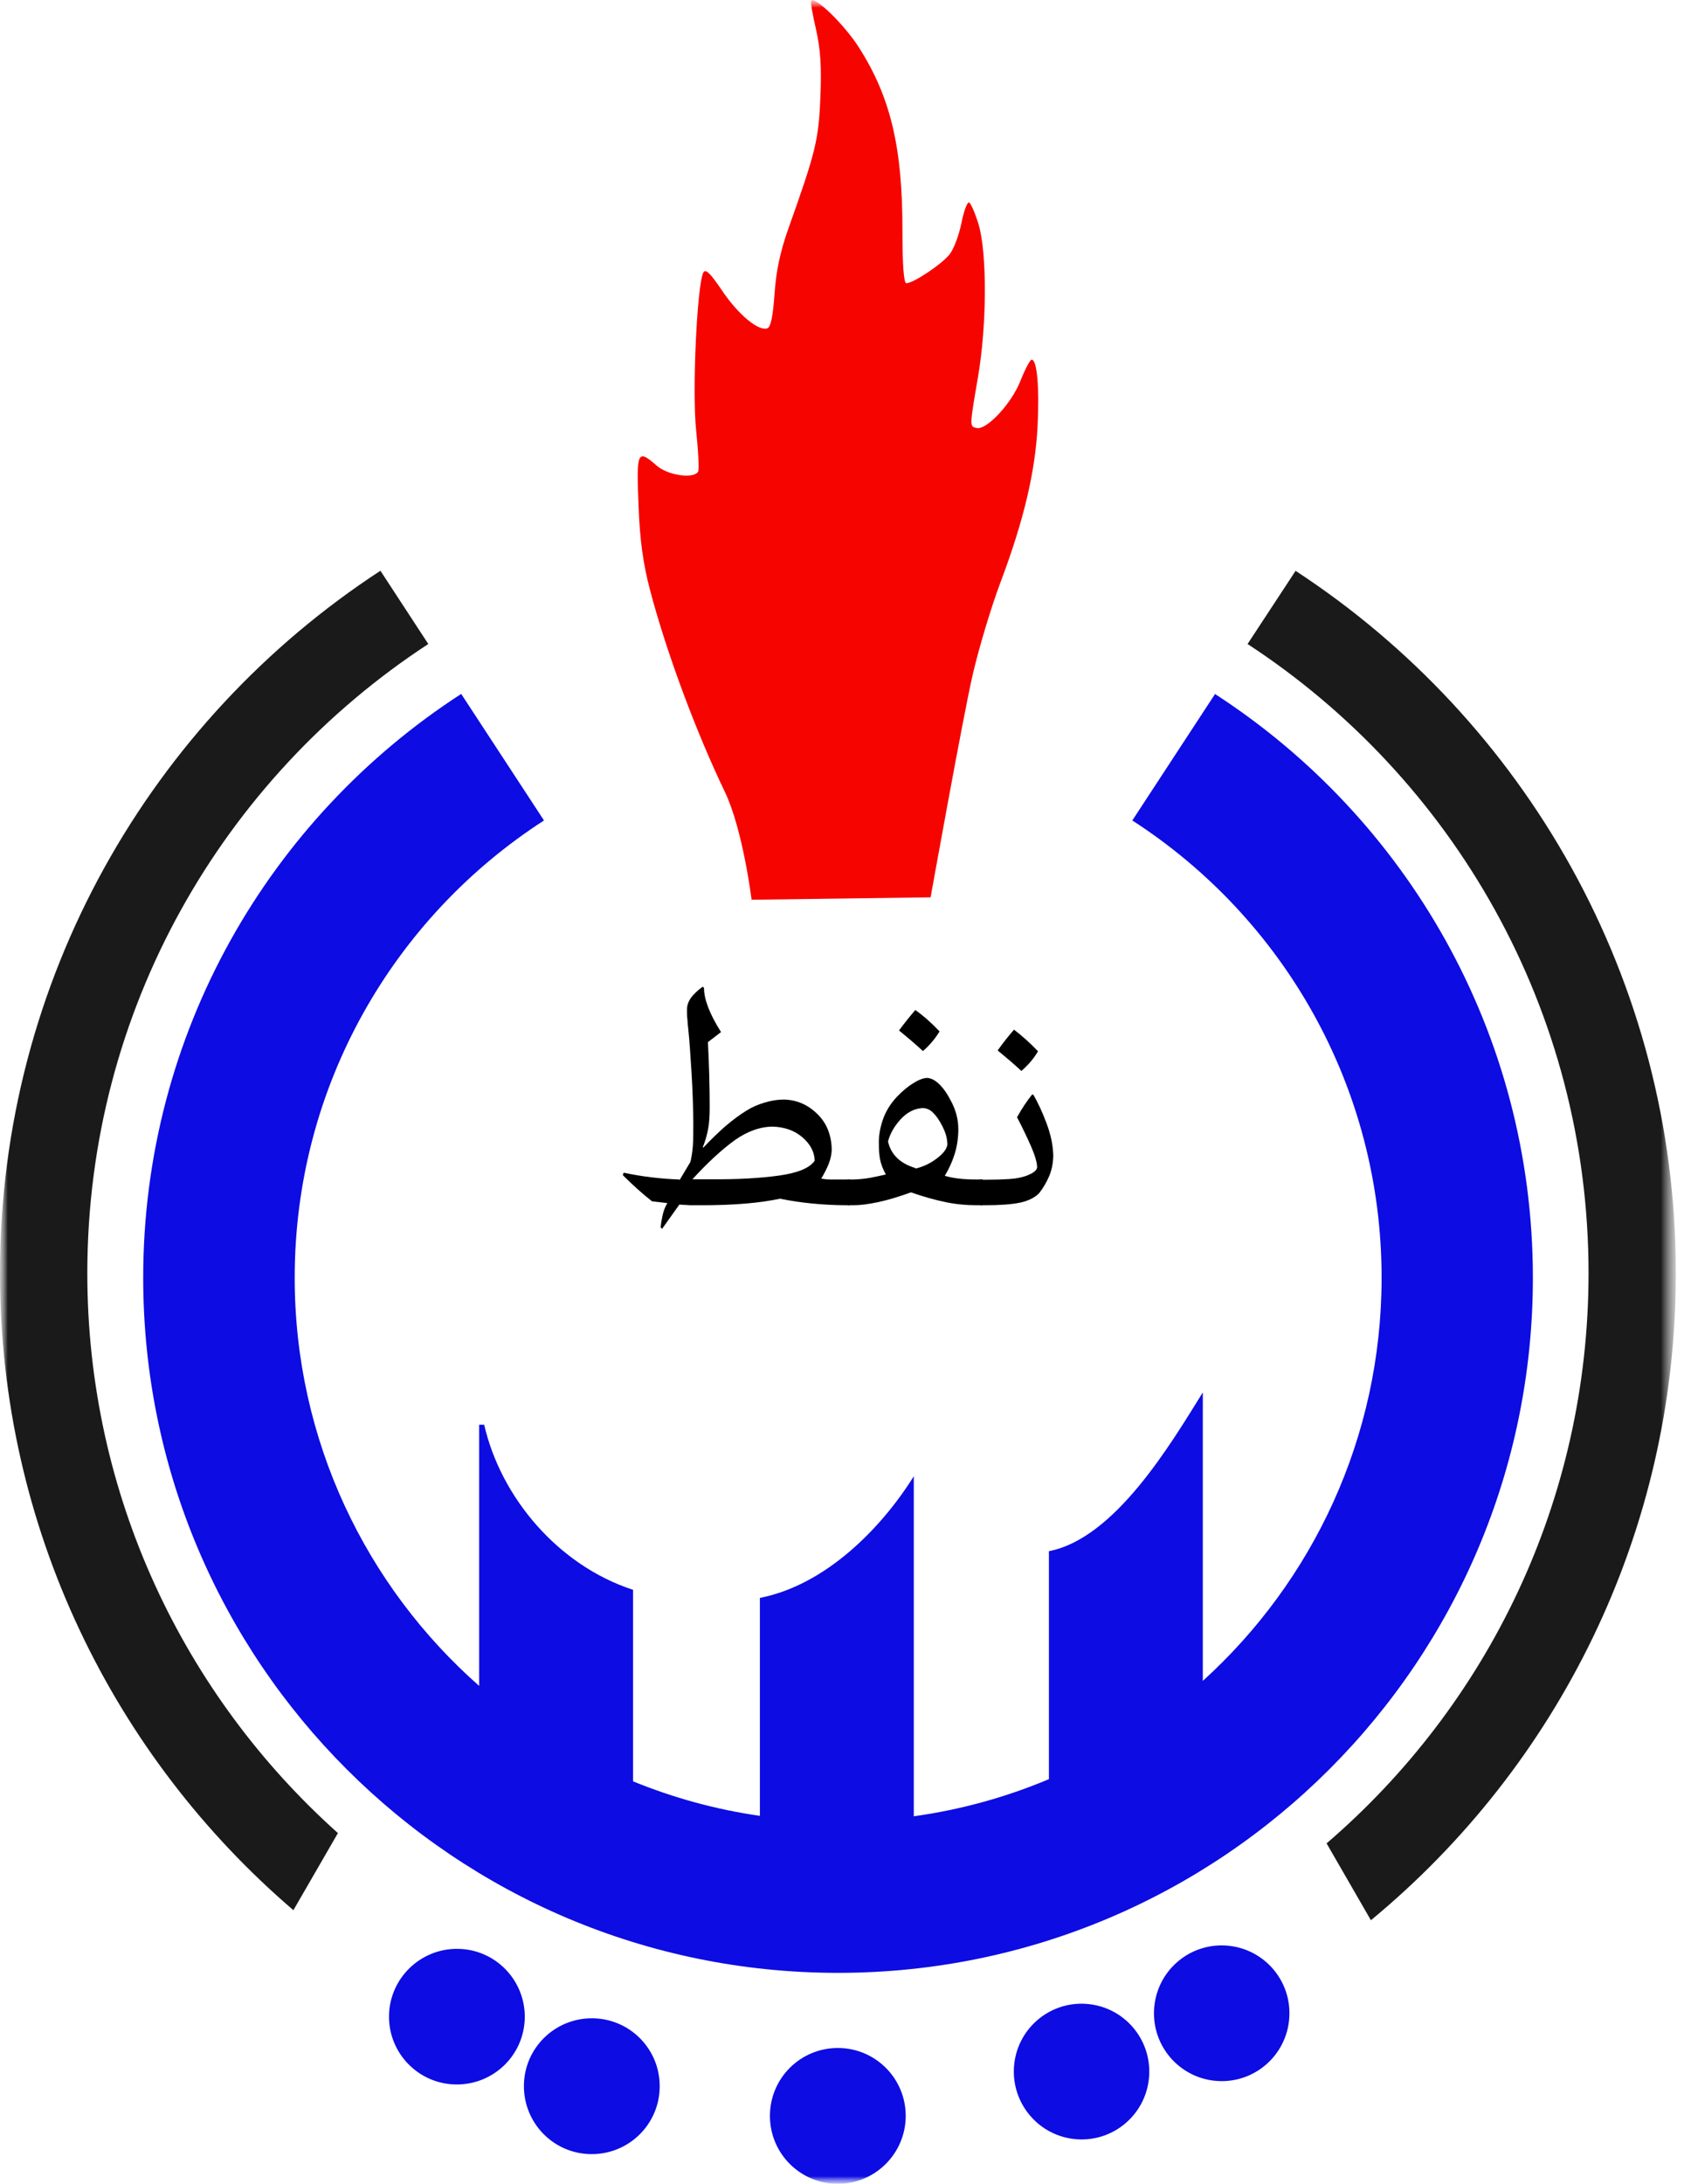
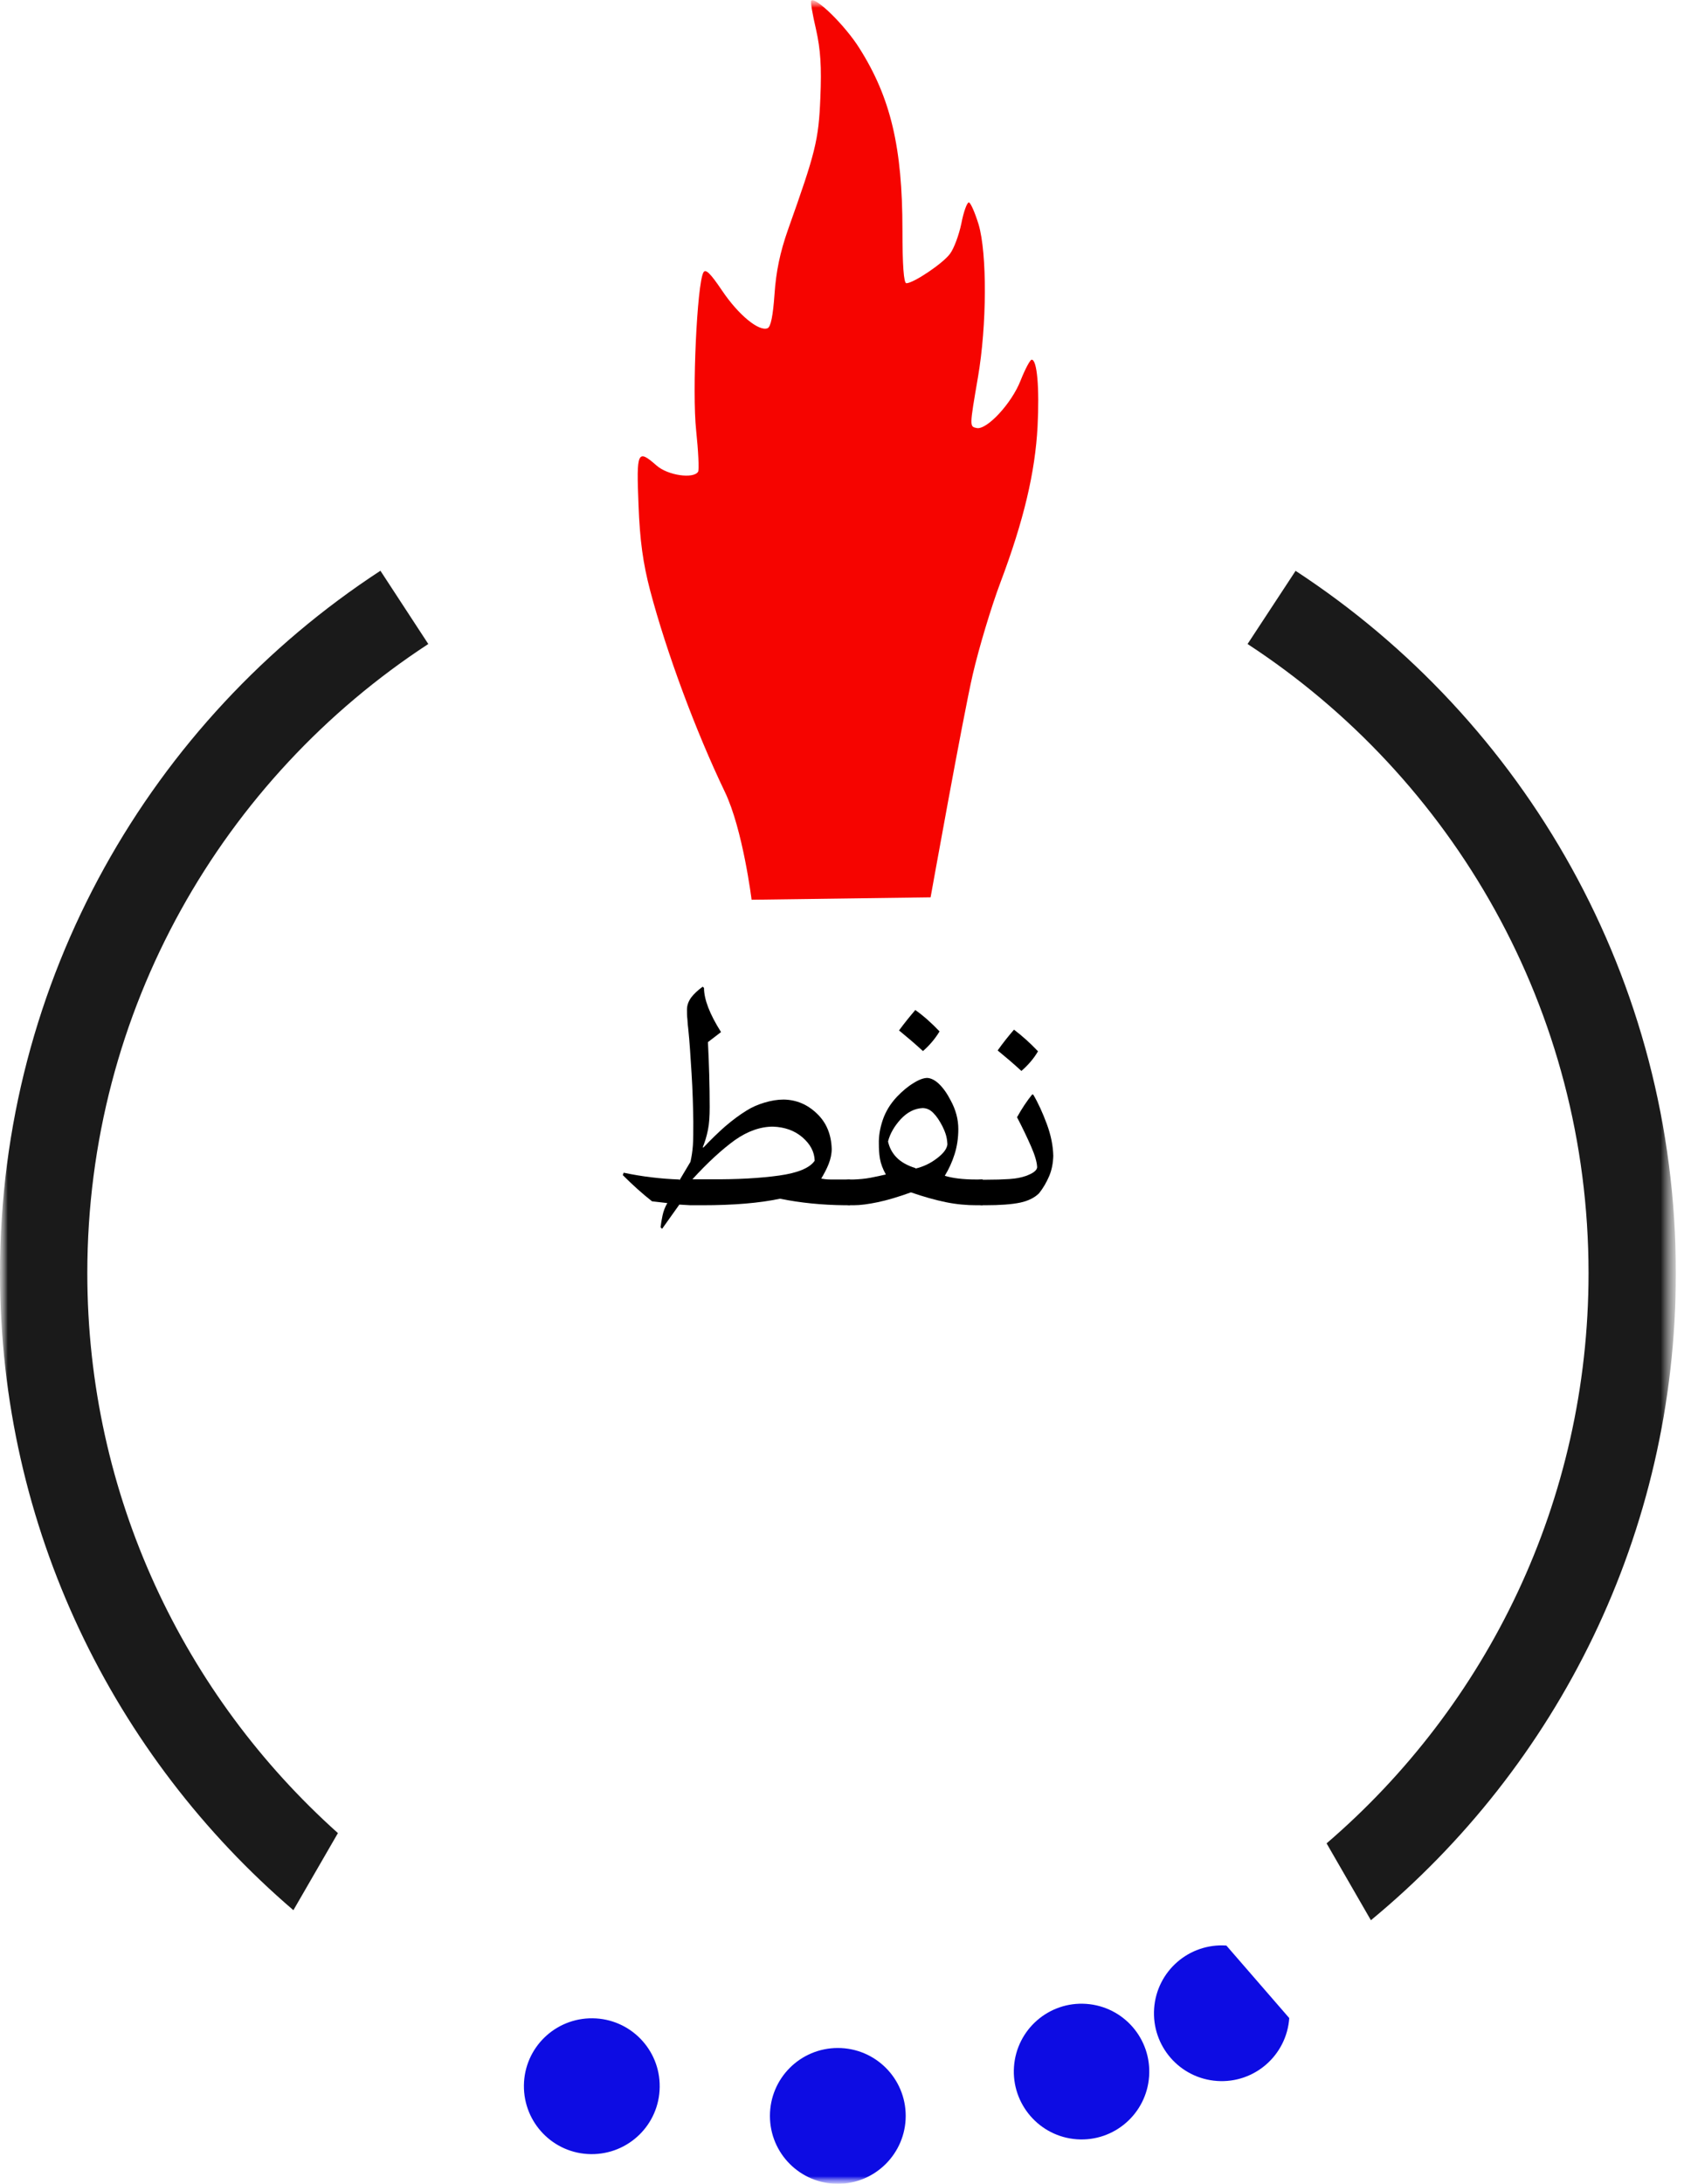
<svg xmlns="http://www.w3.org/2000/svg" width="108" height="140" viewBox="0 0 108 140" fill="none">
  <g clip-path="url(#clip0_17_85)">
    <mask id="mask0_17_85" style="mask-type:luminance" maskUnits="userSpaceOnUse" x="0" y="0" width="108" height="140">
      <path d="M107.478 0H0V140H107.478V0Z" fill="white" />
    </mask>
    <g mask="url(#mask0_17_85)">
      <mask id="mask1_17_85" style="mask-type:luminance" maskUnits="userSpaceOnUse" x="0" y="0" width="108" height="140">
        <path d="M107.478 0H0V140H107.478V0Z" fill="white" />
      </mask>
      <g mask="url(#mask1_17_85)">
-         <path d="M29.568 44.492C17.304 52.43 9.184 66.22 9.184 81.914C9.184 106.526 29.134 126.476 53.746 126.476C78.358 126.476 98.308 106.526 98.308 81.914C98.308 66.22 90.188 52.43 77.924 44.492L72.618 52.598C82.236 58.8 88.606 69.608 88.606 81.914C88.606 92.162 84.182 101.374 77.14 107.758V89.264C75.068 92.596 71.498 98.63 67.27 99.442V114.058C64.54 115.206 61.628 116.018 58.604 116.438V94.64C56.532 97.958 52.962 101.612 48.734 102.438V116.41C45.892 116.004 43.176 115.248 40.6 114.198V101.92C35.784 100.352 32.116 95.984 31.052 91.336H30.73V108.08C23.478 101.696 18.9 92.33 18.9 81.914C18.9 69.608 25.27 58.8 34.888 52.598L29.582 44.492H29.568Z" fill="#0D0CE3" />
        <path d="M24.388 36.596C9.702 46.186 0 62.776 0 81.62C0 97.958 7.308 112.602 18.816 122.458L21.672 117.516C11.816 108.696 5.6 95.886 5.6 81.62C5.6 64.736 14.308 49.882 27.468 41.286L24.402 36.596H24.388ZM83.09 36.596L80.01 41.286C93.17 49.882 101.878 64.736 101.878 81.62C101.878 96.236 95.368 109.34 85.078 118.174L87.92 123.102C99.862 113.246 107.478 98.322 107.478 81.62C107.478 62.762 97.762 46.186 83.09 36.596Z" fill="#1A1A1A" />
        <path d="M48.202 57.68C48.202 57.68 47.642 53.158 46.48 50.75C44.618 46.872 42.742 41.818 41.692 37.842C41.244 36.134 41.034 34.65 40.95 32.368C40.81 28.91 40.88 28.77 42.112 29.848C42.826 30.478 44.478 30.716 44.772 30.24C44.842 30.114 44.786 28.924 44.646 27.594C44.38 25.116 44.702 18.242 45.108 17.472C45.248 17.206 45.556 17.514 46.312 18.634C47.348 20.174 48.664 21.266 49.224 21.042C49.434 20.958 49.574 20.244 49.672 18.858C49.77 17.416 50.022 16.184 50.54 14.714C52.304 9.758 52.5 9.002 52.612 6.272C52.696 4.27 52.626 3.192 52.332 1.876C52.108 0.924 51.968 0.098 52.024 0.042C52.29 -0.238 54.208 1.638 55.118 3.094C57.12 6.258 57.876 9.45 57.876 14.728C57.876 16.996 57.96 18.158 58.128 18.158C58.576 18.158 60.466 16.898 60.928 16.268C61.18 15.932 61.502 15.064 61.656 14.322C61.796 13.58 62.02 12.978 62.132 12.978C62.244 12.978 62.524 13.622 62.762 14.392C63.308 16.254 63.294 20.846 62.72 24.178C62.174 27.37 62.174 27.342 62.636 27.44C63.28 27.58 64.876 25.872 65.45 24.402C65.744 23.66 66.066 23.058 66.164 23.058C66.514 23.058 66.668 24.864 66.542 27.342C66.388 30.268 65.66 33.362 64.162 37.338C63.574 38.892 62.776 41.552 62.384 43.246C61.768 45.906 59.682 57.526 59.682 57.526L48.202 57.68Z" fill="#F60400" />
-         <path d="M33.656 129.332C33.628 131.74 31.654 133.658 29.246 133.63C26.838 133.602 24.92 131.628 24.948 129.234C24.976 126.84 26.95 124.908 29.358 124.936C31.766 124.964 33.684 126.938 33.656 129.346" fill="#0D0CE3" />
        <path d="M42.308 133.798C42.28 136.206 40.306 138.124 37.898 138.096C35.49 138.068 33.572 136.094 33.6 133.686C33.628 131.278 35.602 129.36 38.01 129.388C40.418 129.416 42.336 131.39 42.308 133.784" fill="#0D0CE3" />
        <path d="M58.086 135.646C58.086 138.04 56.14 140 53.732 140C51.324 140 49.378 138.054 49.378 135.646C49.378 133.238 51.324 131.292 53.732 131.292C56.14 131.292 58.086 133.238 58.086 135.646Z" fill="#0D0CE3" />
        <path d="M73.696 133.112C73.528 135.506 71.456 137.312 69.062 137.144C66.668 136.976 64.862 134.89 65.03 132.496C65.198 130.102 67.27 128.296 69.664 128.464C72.058 128.632 73.864 130.704 73.696 133.112Z" fill="#0D0CE3" />
-         <path d="M82.684 129.374C82.516 131.768 80.444 133.574 78.05 133.406C75.656 133.238 73.85 131.166 74.018 128.758C74.186 126.364 76.258 124.558 78.652 124.726C81.046 124.894 82.852 126.966 82.684 129.36" fill="#0D0CE3" />
+         <path d="M82.684 129.374C82.516 131.768 80.444 133.574 78.05 133.406C75.656 133.238 73.85 131.166 74.018 128.758C74.186 126.364 76.258 124.558 78.652 124.726" fill="#0D0CE3" />
        <path d="M63.014 75.614C62.678 75.614 62.44 75.726 62.3 75.894C62.174 76.062 62.104 76.23 62.118 76.398C62.118 76.58 62.174 76.776 62.3 76.958C62.426 77.14 62.664 77.238 63.014 77.266H63.168C64.134 77.266 64.89 77.21 65.422 77.098C65.954 76.986 66.36 76.776 66.64 76.496C66.906 76.16 67.116 75.796 67.284 75.404C67.452 75.012 67.536 74.578 67.55 74.102C67.536 73.444 67.396 72.758 67.13 72.044C66.864 71.33 66.584 70.714 66.262 70.168H66.192C65.856 70.588 65.534 71.064 65.226 71.624C65.576 72.296 65.87 72.912 66.122 73.486C66.374 74.06 66.5 74.494 66.514 74.816C66.514 74.928 66.444 75.026 66.318 75.124C66.192 75.222 66.01 75.306 65.786 75.39C65.506 75.488 65.142 75.558 64.722 75.586C64.288 75.614 63.812 75.628 63.252 75.628H63.028L63.014 75.614ZM63.98 67.34C64.232 67.55 64.498 67.774 64.75 67.984C65.002 68.194 65.254 68.432 65.506 68.656C65.94 68.278 66.304 67.858 66.57 67.396C66.066 66.864 65.548 66.402 65.03 66.01C64.68 66.416 64.33 66.85 63.994 67.326" fill="black" />
        <path d="M54.502 75.614C54.166 75.628 53.928 75.726 53.788 75.894C53.648 76.062 53.592 76.23 53.606 76.398C53.606 76.594 53.662 76.776 53.788 76.958C53.914 77.14 54.152 77.238 54.502 77.266H54.74C55.174 77.266 55.692 77.196 56.294 77.07C56.896 76.944 57.61 76.734 58.422 76.44C59.234 76.72 59.976 76.93 60.662 77.07C61.348 77.21 62.006 77.266 62.636 77.266H63.014V75.614H62.608C61.754 75.614 61.082 75.53 60.592 75.376C60.858 74.942 61.068 74.48 61.222 73.99C61.376 73.5 61.46 72.968 61.46 72.38C61.46 71.75 61.292 71.134 60.97 70.546C60.732 70.084 60.48 69.734 60.214 69.482C59.948 69.23 59.696 69.118 59.472 69.104C59.234 69.104 58.926 69.216 58.576 69.44C58.226 69.65 57.876 69.944 57.526 70.308C57.092 70.77 56.798 71.26 56.616 71.792C56.434 72.324 56.35 72.842 56.364 73.332C56.364 73.64 56.378 73.962 56.434 74.284C56.49 74.606 56.616 74.942 56.812 75.292C56.518 75.362 56.196 75.432 55.832 75.502C55.468 75.572 55.104 75.6 54.74 75.614H54.516H54.502ZM58.716 74.886C58.17 74.718 57.764 74.48 57.484 74.186C57.204 73.892 57.036 73.556 56.952 73.178C57.078 72.674 57.358 72.198 57.764 71.75C58.184 71.302 58.646 71.064 59.164 71.036C59.43 71.036 59.668 71.148 59.864 71.358C60.074 71.568 60.256 71.848 60.438 72.198C60.508 72.338 60.578 72.492 60.648 72.702C60.718 72.912 60.746 73.122 60.76 73.36C60.732 73.64 60.508 73.948 60.074 74.27C59.654 74.592 59.192 74.802 58.716 74.914M57.666 66.066C57.918 66.276 58.184 66.5 58.436 66.71C58.688 66.92 58.94 67.158 59.192 67.382C59.626 67.004 59.976 66.584 60.256 66.122C59.752 65.59 59.234 65.128 58.702 64.75C58.352 65.156 58.002 65.59 57.652 66.066" fill="black" />
        <path d="M43.568 75.614C42.378 75.572 41.188 75.432 39.998 75.18L39.942 75.334C40.558 75.95 41.174 76.51 41.818 77.014L42.798 77.126C42.644 77.392 42.546 77.658 42.49 77.924C42.434 78.19 42.392 78.442 42.364 78.68L42.462 78.778L43.568 77.224C43.792 77.238 44.03 77.252 44.282 77.266C44.534 77.266 44.772 77.266 45.01 77.266C47.04 77.266 48.72 77.126 50.022 76.846C51.324 77.112 52.724 77.252 54.194 77.266H54.502V75.614H53.998C53.746 75.614 53.508 75.614 53.27 75.614C53.032 75.614 52.836 75.586 52.668 75.558C52.85 75.25 53.018 74.942 53.144 74.62C53.27 74.298 53.34 73.976 53.34 73.654C53.312 72.73 53.004 71.974 52.402 71.4C51.8 70.812 51.086 70.504 50.26 70.49C49.854 70.49 49.448 70.56 49.028 70.686C48.608 70.812 48.216 70.98 47.866 71.204C47.432 71.47 46.984 71.806 46.522 72.198C46.074 72.59 45.598 73.052 45.122 73.556H45.066C45.206 73.22 45.318 72.856 45.402 72.436C45.486 72.03 45.514 71.54 45.514 70.98C45.514 69.594 45.472 68.194 45.402 66.808L46.242 66.164C45.514 65.016 45.15 64.064 45.15 63.336L45.066 63.252C44.744 63.49 44.492 63.728 44.324 63.952C44.156 64.19 44.058 64.442 44.058 64.722C44.058 64.932 44.058 65.142 44.086 65.352C44.1 65.576 44.114 65.786 44.142 65.982C44.226 66.766 44.282 67.704 44.352 68.81C44.422 69.916 44.45 70.938 44.464 71.904C44.464 72.548 44.464 73.066 44.436 73.444C44.408 73.822 44.352 74.158 44.282 74.48L43.582 75.656L43.568 75.614ZM44.394 75.614C45.402 74.508 46.312 73.682 47.124 73.094C47.936 72.52 48.762 72.226 49.574 72.226C50.33 72.254 50.96 72.478 51.464 72.912C51.968 73.346 52.234 73.85 52.248 74.41C51.94 74.872 51.17 75.194 49.966 75.362C48.762 75.53 47.306 75.614 45.584 75.6H44.38L44.394 75.614Z" fill="black" />
      </g>
    </g>
  </g>
  <defs>
    <clipPath id="clip0_17_85">
      <rect width="107.478" height="140" fill="white" />
    </clipPath>
  </defs>
</svg>